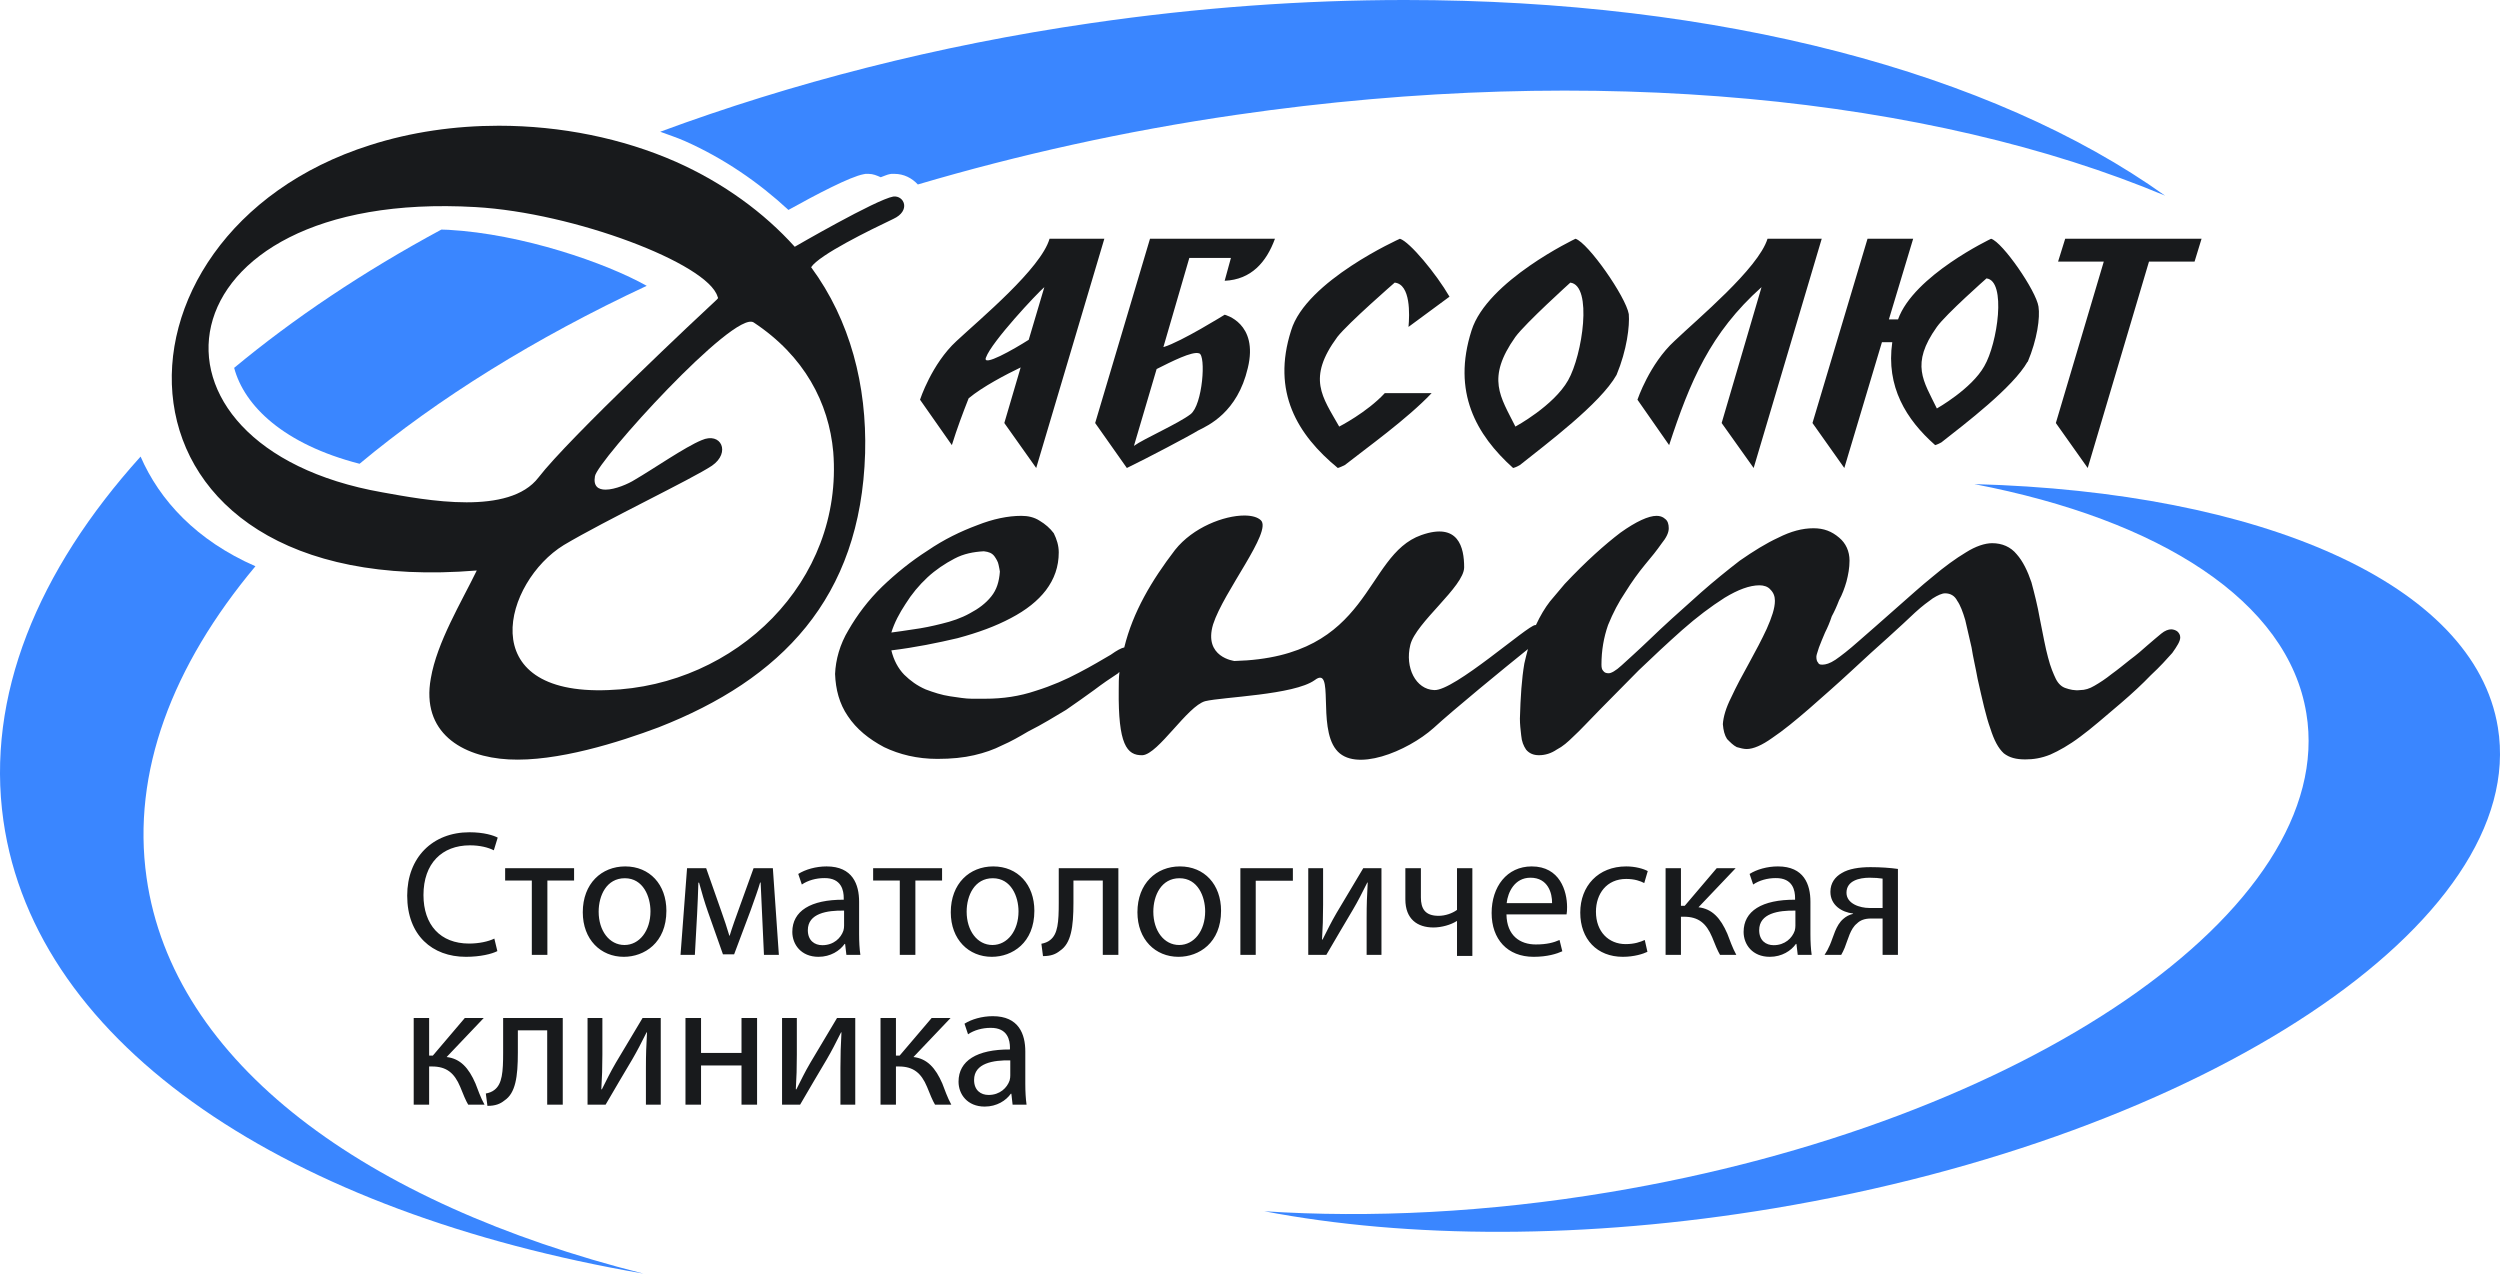
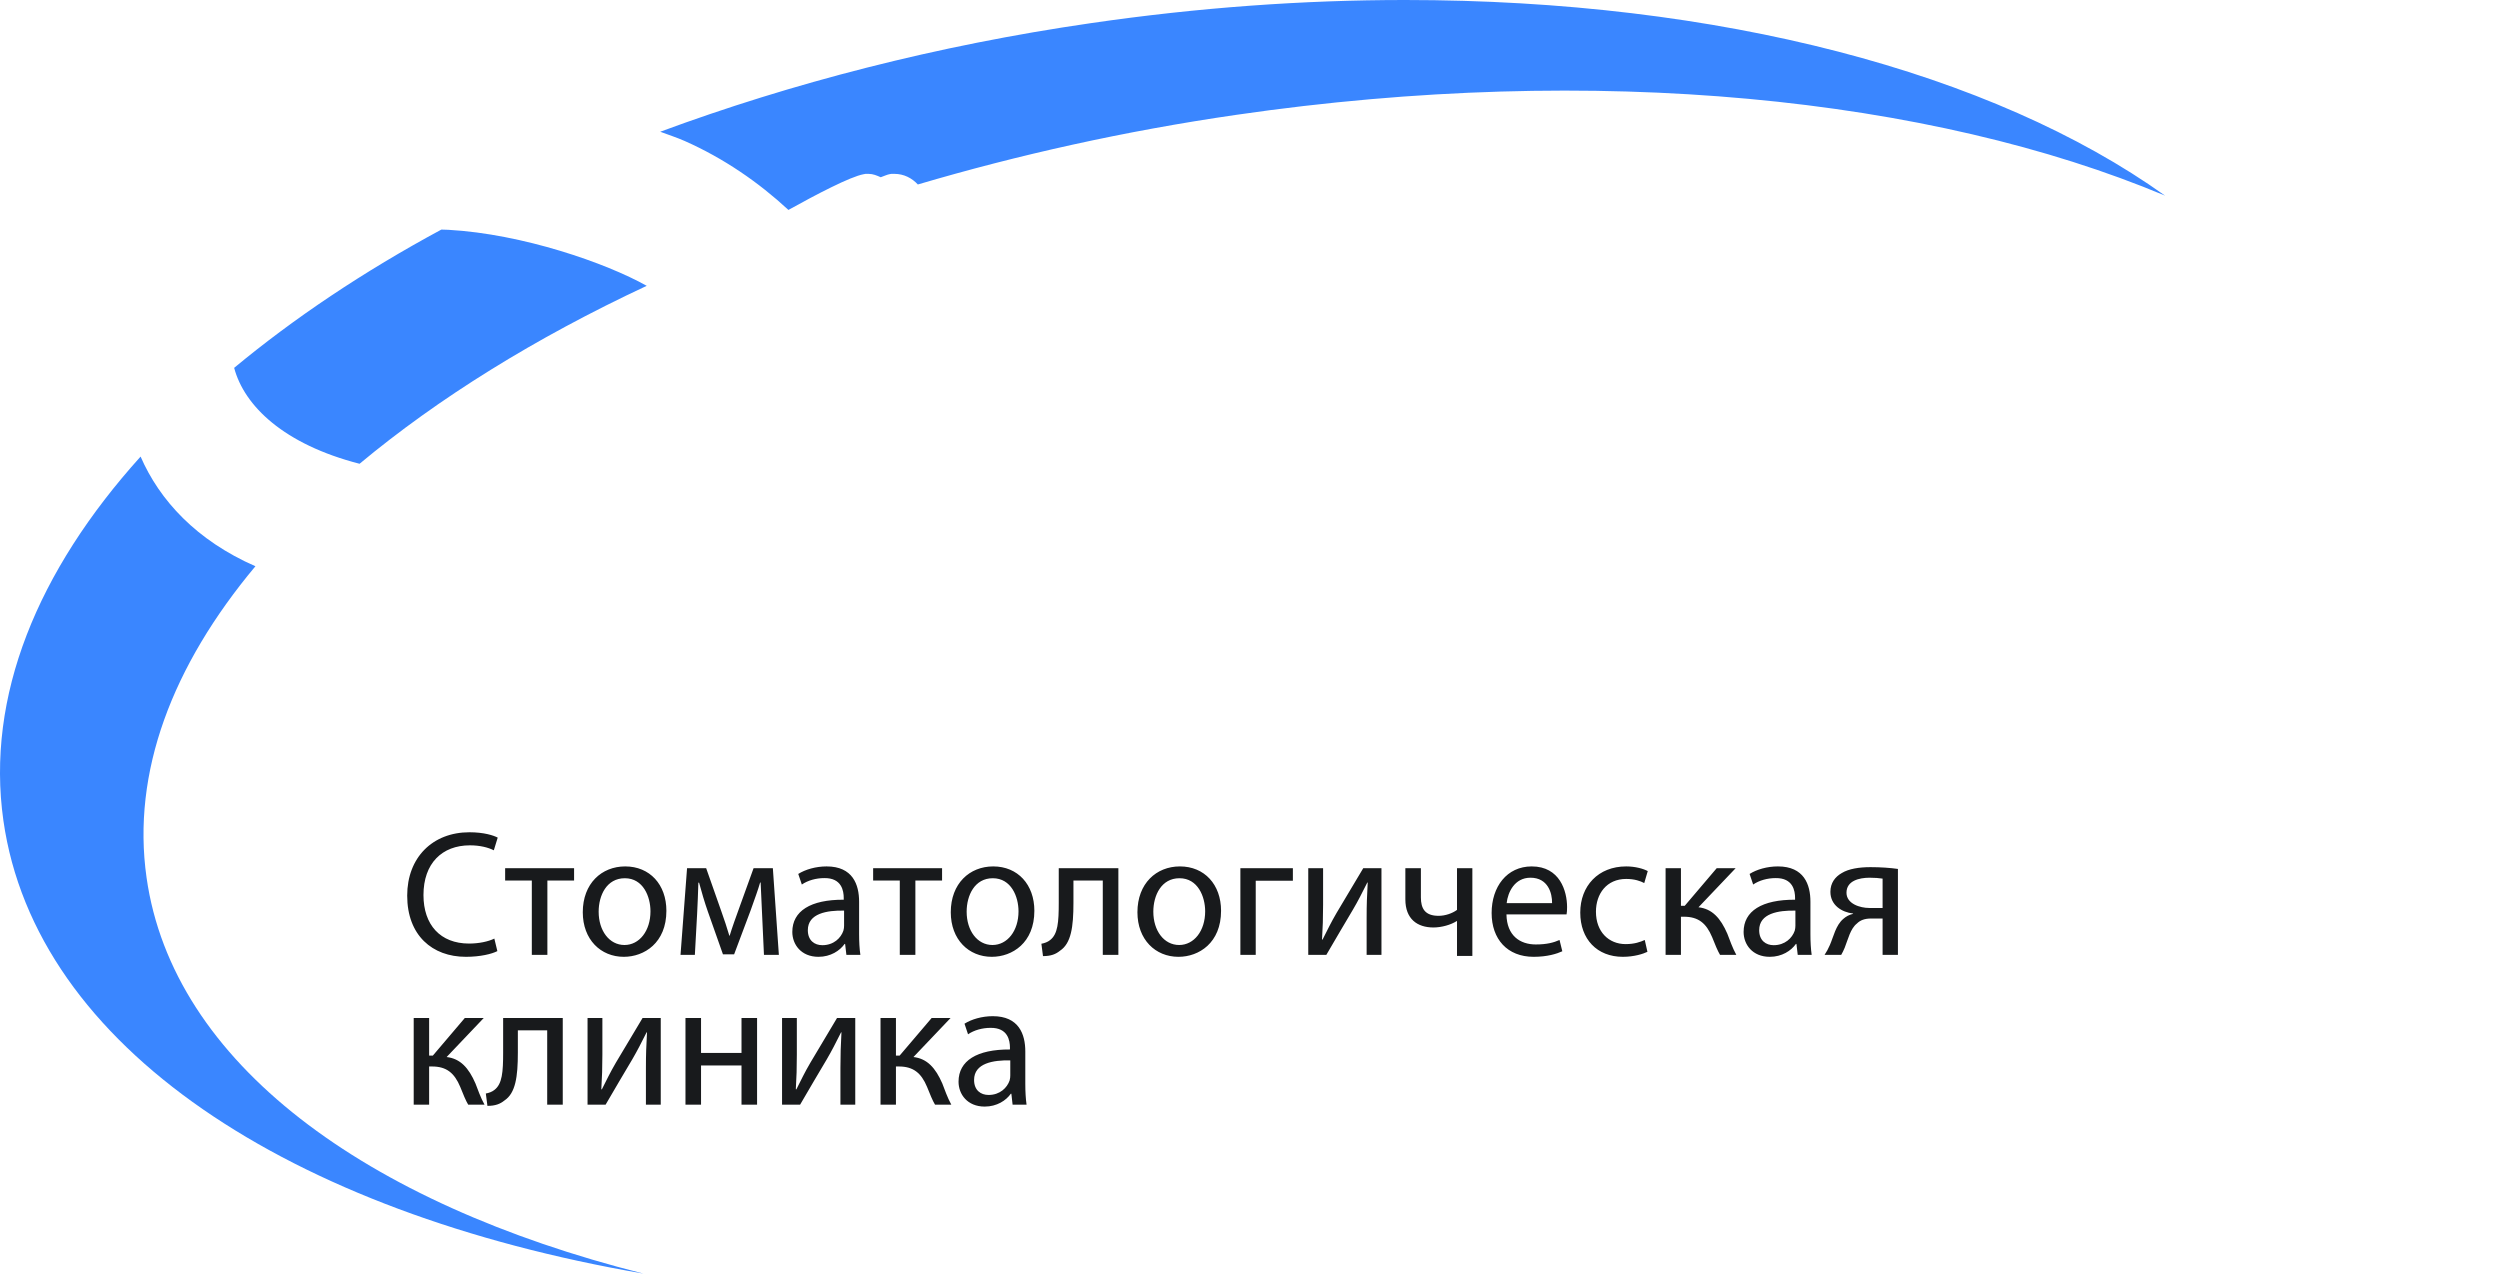
<svg xmlns="http://www.w3.org/2000/svg" width="106" height="54" viewBox="0 0 106 54" fill="none">
-   <path fill-rule="evenodd" clip-rule="evenodd" d="M84.133 15.527C83.593 16.492 82.123 17.319 82.123 17.319C81.559 16.151 80.99 15.452 82.123 13.861C82.511 13.318 84.227 11.804 84.227 11.804C85.083 11.905 84.696 14.566 84.133 15.527ZM84.423 10.123C84.423 10.123 81.138 11.682 80.477 13.542H80.089L81.118 10.123H79.183L76.849 17.936L78.199 19.843L79.794 14.509H80.232C79.962 16.398 80.82 17.787 82.051 18.873C82.051 18.873 82.147 18.851 82.315 18.757C83.301 17.982 85.358 16.422 85.971 15.331V15.354C86.379 14.388 86.504 13.468 86.432 12.999C86.333 12.329 84.909 10.269 84.423 10.123ZM66.488 16.125C65.874 17.211 64.253 18.087 64.253 18.087C63.621 16.817 63.003 16.05 64.253 14.284C64.69 13.691 66.582 11.983 66.582 11.983C67.537 12.105 67.096 15.058 66.488 16.125ZM66.801 10.123C66.801 10.123 63.053 11.905 62.393 14.014C61.561 16.619 62.587 18.432 64.156 19.843C64.156 19.843 64.278 19.818 64.447 19.716C65.551 18.833 67.852 17.12 68.542 15.896C68.983 14.836 69.102 13.818 69.061 13.318C68.934 12.579 67.338 10.294 66.801 10.123ZM50.843 14.982C51.142 15.058 50.993 17.17 50.48 17.562C49.964 17.96 48.496 18.603 48.079 18.906L49.041 15.647C49.673 15.331 50.554 14.879 50.843 14.982ZM46.435 17.936L47.779 19.843C48.644 19.425 50.48 18.457 50.796 18.256C51.236 18.036 52.466 17.49 52.907 15.604C53.373 13.691 51.926 13.344 51.926 13.344C51.926 13.344 50.088 14.487 49.348 14.712H49.329L50.427 10.937H52.191L51.926 11.905C53.053 11.856 53.696 11.115 54.058 10.123H48.76L46.435 17.936ZM43.618 14.407C42.98 14.814 41.634 15.579 41.805 15.158C42.047 14.487 43.981 12.426 44.28 12.175L43.618 14.407ZM44.501 10.123C44.134 11.388 41.564 13.52 40.555 14.461C39.501 15.431 39.009 16.947 39.009 16.947L40.359 18.873C40.58 18.16 40.825 17.511 41.07 16.889C41.656 16.398 42.663 15.874 43.276 15.579L42.583 17.936L43.935 19.843L46.824 10.123H44.501ZM61.459 12.579C60.896 11.607 59.769 10.247 59.356 10.123C59.356 10.123 55.375 11.905 54.743 14.014C53.91 16.619 55.008 18.432 56.723 19.843C56.723 19.843 56.823 19.818 57.024 19.716C57.93 19.003 59.67 17.76 60.702 16.668H58.716C57.956 17.49 56.782 18.087 56.782 18.087C56.066 16.817 55.405 16.05 56.705 14.284C57.171 13.691 59.135 11.983 59.135 11.983C59.817 12.053 59.769 13.344 59.72 13.861L61.459 12.579ZM87.564 10.123L87.262 11.093H89.2L87.168 17.936L88.519 19.843L91.117 11.093H93.049L93.346 10.123H87.564ZM74.943 10.123C74.551 11.388 71.977 13.52 70.995 14.461C69.938 15.431 69.428 16.947 69.428 16.947L70.771 18.873C71.654 16.176 72.517 14.115 74.689 12.175L72.998 17.936L74.355 19.843L77.241 10.123H74.943Z" fill="#181A1C" />
  <path d="M44.891 38.277C44.891 39.098 44.855 39.612 44.518 39.864C44.428 39.939 44.284 39.993 44.155 40.015L44.223 40.539C44.563 40.539 44.764 40.457 44.944 40.311C45.415 39.999 45.514 39.309 45.514 38.277V37.336H46.758V40.487H47.419V36.813H44.891V38.277ZM52.592 40.487H53.243V37.344H54.818V36.813H52.592V40.487ZM49.996 40.068C49.352 40.068 48.901 39.461 48.901 38.656C48.901 37.966 49.239 37.237 50.01 37.237C50.791 37.237 51.099 38.018 51.099 38.641C51.099 39.469 50.628 40.068 49.996 40.068ZM50.028 36.736C49.029 36.736 48.227 37.458 48.227 38.679C48.227 39.841 48.992 40.569 49.967 40.569C50.837 40.569 51.773 39.977 51.773 38.618C51.773 37.504 51.069 36.736 50.028 36.736ZM42.836 45.599C42.836 45.659 42.83 45.735 42.808 45.811C42.702 46.122 42.396 46.426 41.916 46.426C41.585 46.426 41.301 46.229 41.301 45.789C41.301 45.075 42.118 44.946 42.836 44.96V45.599ZM43.473 44.583C43.473 43.854 43.203 43.086 42.094 43.086C41.638 43.086 41.194 43.216 40.895 43.405L41.045 43.854C41.301 43.678 41.652 43.581 41.997 43.581C42.741 43.571 42.822 44.127 42.822 44.422V44.498C41.42 44.49 40.642 44.976 40.642 45.864C40.642 46.395 41.015 46.919 41.751 46.919C42.267 46.919 42.658 46.661 42.86 46.373H42.882L42.934 46.837H43.526C43.49 46.586 43.473 46.275 43.473 45.956V44.583ZM42.08 40.068C41.436 40.068 40.986 39.461 40.986 38.656C40.986 37.966 41.323 37.237 42.094 37.237C42.876 37.237 43.185 38.018 43.185 38.641C43.185 39.469 42.712 40.068 42.08 40.068ZM42.112 36.736C41.113 36.736 40.313 37.458 40.313 38.679C40.313 39.841 41.077 40.569 42.051 40.569C42.921 40.569 43.857 39.977 43.857 38.618C43.857 37.504 43.153 36.736 42.112 36.736ZM72.016 38.468L73.59 36.813H72.787L71.432 38.407H71.272V36.813H70.621V40.487H71.272V38.869H71.401C72.008 38.869 72.346 39.142 72.594 39.734C72.713 40.038 72.833 40.327 72.93 40.487H73.62C73.455 40.19 73.335 39.833 73.239 39.59C72.953 38.931 72.6 38.536 72.016 38.468ZM76.125 39.249C76.125 39.309 76.118 39.385 76.097 39.461C75.99 39.772 75.684 40.076 75.204 40.076C74.873 40.076 74.589 39.879 74.589 39.439C74.589 38.725 75.406 38.596 76.125 38.61V39.249ZM76.762 38.233C76.762 37.504 76.492 36.736 75.383 36.736C74.925 36.736 74.483 36.866 74.183 37.055L74.334 37.504C74.589 37.328 74.941 37.231 75.286 37.231C76.029 37.221 76.111 37.777 76.111 38.072V38.148C74.707 38.141 73.929 38.626 73.929 39.514C73.929 40.045 74.302 40.569 75.038 40.569C75.555 40.569 75.944 40.311 76.147 40.023H76.169L76.224 40.487H76.815C76.779 40.236 76.762 39.925 76.762 39.606V38.233ZM79.822 38.498H79.257C78.868 38.498 78.291 38.323 78.291 37.852C78.291 37.344 78.83 37.215 79.274 37.215C79.506 37.215 79.655 37.231 79.822 37.253V38.498ZM79.31 36.767C78.83 36.767 78.386 36.836 78.09 37.018C77.811 37.177 77.609 37.436 77.609 37.813C77.609 38.383 78.095 38.679 78.57 38.733V38.747C78.404 38.785 78.269 38.861 78.156 38.961C77.834 39.234 77.743 39.712 77.587 40.068C77.518 40.228 77.444 40.365 77.361 40.487H78.067C78.118 40.395 78.172 40.295 78.216 40.182C78.358 39.826 78.454 39.377 78.733 39.158C78.868 39.022 79.055 38.945 79.332 38.945H79.822V40.487H80.472V36.843C80.157 36.797 79.737 36.767 79.31 36.767ZM56.67 38.71C56.422 39.136 56.303 39.393 56.075 39.841L56.054 39.833C56.085 39.309 56.099 38.937 56.099 38.361V36.813H55.47V40.487H56.236C56.618 39.841 57.021 39.136 57.366 38.566C57.586 38.193 57.733 37.898 57.973 37.42H57.991C57.959 38.018 57.945 38.329 57.945 38.931V40.487H58.574V36.813H57.801L56.67 38.71ZM38.73 44.818L40.305 43.163H39.502L38.145 44.757H37.988V43.163H37.334V46.837H37.988V45.219H38.115C38.721 45.219 39.061 45.492 39.307 46.084C39.427 46.388 39.546 46.676 39.645 46.837H40.335C40.17 46.54 40.049 46.183 39.954 45.94C39.667 45.281 39.314 44.886 38.73 44.818ZM61.777 38.58C61.581 38.725 61.281 38.831 60.996 38.831C60.417 38.831 60.246 38.52 60.246 38.05V36.813H59.587V38.133C59.587 38.968 60.095 39.325 60.779 39.325C61.123 39.325 61.521 39.211 61.767 39.052H61.777V40.531H62.428V36.813H61.777V38.58ZM63.882 38.293C63.933 37.829 64.219 37.215 64.892 37.215C65.637 37.215 65.816 37.875 65.808 38.293H63.882ZM64.945 36.736C63.888 36.736 63.245 37.601 63.245 38.71C63.245 39.819 63.91 40.569 65.027 40.569C65.605 40.569 66.01 40.441 66.242 40.334L66.124 39.855C65.883 39.963 65.591 40.045 65.118 40.045C64.451 40.045 63.888 39.674 63.874 38.771H66.422C66.438 38.694 66.444 38.596 66.444 38.46C66.444 37.783 66.139 36.736 64.945 36.736ZM68.951 37.267C69.31 37.267 69.559 37.358 69.716 37.442L69.865 36.934C69.686 36.836 69.34 36.736 68.951 36.736C67.765 36.736 67.003 37.564 67.003 38.694C67.003 39.819 67.713 40.569 68.808 40.569C69.296 40.569 69.677 40.441 69.851 40.357L69.738 39.855C69.552 39.939 69.304 40.03 68.927 40.03C68.209 40.03 67.668 39.507 67.668 38.656C67.668 37.898 68.12 37.267 68.951 37.267ZM38.151 40.487H38.812V37.336H39.944V36.813H37.021V37.336H38.151V40.487ZM26.112 45.06C25.864 45.486 25.745 45.743 25.518 46.191L25.496 46.183C25.527 45.659 25.541 45.287 25.541 44.711V43.163H24.912V46.837H25.678C26.06 46.191 26.463 45.486 26.809 44.916C27.025 44.543 27.177 44.248 27.416 43.77H27.433C27.401 44.368 27.387 44.679 27.387 45.281V46.837H28.016V43.163H27.245L26.112 45.06ZM26.478 40.068C25.833 40.068 25.383 39.461 25.383 38.656C25.383 37.966 25.72 37.237 26.493 37.237C27.273 37.237 27.58 38.018 27.58 38.641C27.58 39.469 27.11 40.068 26.478 40.068ZM26.509 36.736C25.51 36.736 24.71 37.458 24.71 38.679C24.71 39.841 25.474 40.569 26.448 40.569C27.317 40.569 28.255 39.977 28.255 38.618C28.255 37.504 27.55 36.736 26.509 36.736ZM31.44 44.643H29.724V43.163H29.064V46.837H29.724V45.175H31.44V46.837H32.1V43.163H31.44V44.643ZM19.754 40.569C20.369 40.569 20.856 40.447 21.088 40.327L20.96 39.796C20.7 39.925 20.295 40.007 19.889 40.007C18.667 40.007 17.955 39.211 17.955 37.95C17.955 36.607 18.742 35.842 19.926 35.842C20.347 35.842 20.7 35.932 20.938 36.053L21.103 35.515C20.932 35.424 20.525 35.288 19.904 35.288C18.336 35.288 17.265 36.364 17.265 37.974C17.265 39.66 18.33 40.569 19.754 40.569ZM18.937 44.818L20.511 43.163H19.708L18.353 44.757H18.195V43.163H17.541V46.837H18.195V45.219H18.322C18.929 45.219 19.267 45.492 19.514 46.084C19.633 46.388 19.754 46.676 19.851 46.837H20.543C20.376 46.54 20.256 46.183 20.16 45.94C19.875 45.281 19.52 44.886 18.937 44.818ZM21.333 44.627C21.333 45.448 21.297 45.962 20.96 46.215C20.87 46.289 20.728 46.343 20.599 46.365L20.667 46.889C21.005 46.889 21.208 46.807 21.388 46.661C21.859 46.349 21.957 45.659 21.957 44.627V43.686H23.201V46.837H23.861V43.163H21.333V44.627ZM21.418 37.336H22.549V40.487H23.209V37.336H24.341V36.813H21.418V37.336ZM35.789 39.249C35.789 39.309 35.783 39.385 35.76 39.461C35.654 39.772 35.349 40.076 34.867 40.076C34.536 40.076 34.252 39.879 34.252 39.439C34.252 38.725 35.069 38.596 35.789 38.61V39.249ZM36.426 38.233C36.426 37.504 36.156 36.736 35.047 36.736C34.59 36.736 34.147 36.866 33.846 37.055L33.998 37.504C34.252 37.328 34.604 37.231 34.95 37.231C35.692 37.221 35.774 37.777 35.774 38.072V38.148C34.371 38.141 33.594 38.626 33.594 39.514C33.594 40.045 33.967 40.569 34.703 40.569C35.218 40.569 35.609 40.311 35.811 40.023H35.833L35.887 40.487H36.48C36.442 40.236 36.426 39.925 36.426 39.606V38.233ZM34.359 45.06C34.11 45.486 33.992 45.743 33.765 46.191L33.743 46.183C33.774 45.659 33.786 45.287 33.786 44.711V43.163H33.159V46.837H33.925C34.306 46.191 34.71 45.486 35.055 44.916C35.272 44.543 35.422 44.248 35.662 43.77H35.678C35.648 44.368 35.634 44.679 35.634 45.281V46.837H36.263V43.163H35.49L34.359 45.06ZM31.951 36.813L31.373 38.414C31.225 38.815 31.02 39.393 30.938 39.674H30.924C30.841 39.385 30.692 38.937 30.593 38.664L29.942 36.813H29.131L28.854 40.487H29.462L29.558 38.747C29.58 38.345 29.597 37.859 29.611 37.426H29.641C29.731 37.769 29.889 38.301 30.01 38.641L30.653 40.463H31.127L31.823 38.61C32.025 38.042 32.132 37.753 32.229 37.42H32.251C32.267 37.867 32.297 38.329 32.311 38.733L32.392 40.487H33.024L32.769 36.813H31.951Z" fill="#181A1C" />
-   <path d="M15.693 6.153C3.744 9.939 3.902 25.527 20.215 24.189C19.566 25.527 18.524 27.238 18.267 28.762C17.852 31.045 19.566 32.093 21.567 32.199C23.613 32.31 26.262 31.464 27.927 30.838C33.097 28.813 36.497 25.392 36.681 19.215C36.758 16.353 36.056 13.589 34.392 11.33C34.733 10.804 36.886 9.754 37.877 9.282C38.629 8.936 38.339 8.28 37.877 8.333C37.143 8.463 33.697 10.463 33.697 10.463C32.396 9.018 30.678 7.758 28.658 6.86C26.392 5.861 23.771 5.331 21.148 5.331C19.29 5.331 17.428 5.597 15.693 6.153ZM16.211 20.875C5.147 18.929 6.604 7.996 20.16 8.78C24.343 9.018 30.002 11.171 30.423 12.573C30.446 12.646 30.471 12.619 30.396 12.7C29.797 13.251 24.107 18.585 22.833 20.244C22.213 21.055 21.031 21.298 19.781 21.298C18.479 21.298 17.102 21.034 16.211 20.875ZM25.226 20.19C25.33 19.539 31.121 13.143 31.953 13.67C34.108 15.092 35.145 17.086 35.33 19.164C35.765 24.66 31.201 29.075 25.8 29.259C20.007 29.499 21.384 24.66 23.904 23.111C25.669 22.06 29.325 20.32 30.189 19.745C30.992 19.188 30.576 18.296 29.747 18.664C29.042 18.953 27.72 19.874 26.909 20.345C26.649 20.512 26.081 20.761 25.675 20.761C25.366 20.761 25.149 20.62 25.226 20.19ZM49.821 23.317C48.833 24.609 48.035 25.946 47.669 27.451C47.541 27.476 47.357 27.576 47.098 27.76C46.731 27.973 46.294 28.238 45.742 28.524C45.2 28.813 44.603 29.075 43.92 29.289C43.227 29.523 42.523 29.626 41.773 29.626H41.199C40.941 29.626 40.63 29.573 40.286 29.523C39.929 29.47 39.587 29.359 39.25 29.232C38.889 29.075 38.6 28.865 38.339 28.608C38.078 28.338 37.896 27.995 37.793 27.576C38.811 27.451 39.744 27.26 40.599 27.059C41.488 26.819 42.212 26.552 42.86 26.208C43.513 25.866 44.004 25.474 44.346 25.027C44.703 24.554 44.891 24.03 44.891 23.422C44.891 23.133 44.808 22.869 44.68 22.609C44.524 22.398 44.317 22.22 44.085 22.082C43.848 21.928 43.588 21.872 43.307 21.872C42.732 21.872 42.103 22.004 41.435 22.268C40.733 22.53 40.026 22.869 39.328 23.347C38.629 23.793 37.982 24.319 37.407 24.87C36.812 25.447 36.343 26.078 35.976 26.714C35.611 27.317 35.432 27.973 35.407 28.576C35.432 29.232 35.587 29.835 35.948 30.362C36.315 30.913 36.836 31.334 37.484 31.678C38.135 31.991 38.889 32.177 39.744 32.177C40.348 32.177 40.862 32.124 41.303 32.021C41.748 31.918 42.134 31.783 42.492 31.601C42.86 31.442 43.227 31.232 43.588 31.018C44.214 30.704 44.758 30.362 45.2 30.1C45.644 29.788 46.033 29.523 46.389 29.259C46.731 29 47.075 28.762 47.409 28.546C47.434 28.524 47.434 28.5 47.464 28.5C47.434 28.735 47.434 29 47.434 29.259C47.409 31.545 47.766 32.043 48.447 32.021C49.118 31.967 50.346 29.938 51.099 29.73C51.846 29.548 54.86 29.47 55.743 28.838C56.601 28.181 55.847 30.781 56.65 31.783C57.428 32.782 59.671 31.861 60.786 30.866C61.619 30.1 63.769 28.338 64.785 27.521C64.737 27.713 64.676 27.918 64.632 28.132C64.52 28.784 64.47 29.548 64.444 30.469C64.444 30.704 64.47 30.935 64.498 31.175C64.52 31.442 64.599 31.624 64.705 31.783C64.836 31.942 65.017 32.021 65.251 32.021C65.515 32.021 65.772 31.942 66.004 31.783C66.263 31.65 66.472 31.464 66.708 31.232C66.997 30.97 67.353 30.577 67.849 30.075C68.34 29.573 68.89 29.024 69.484 28.419C70.084 27.843 70.709 27.26 71.323 26.714C71.952 26.159 72.548 25.712 73.123 25.346C73.694 25 74.183 24.817 74.605 24.817C74.781 24.817 74.961 24.87 75.067 25C75.2 25.13 75.256 25.29 75.256 25.474C75.256 25.79 75.121 26.184 74.91 26.66C74.706 27.103 74.441 27.603 74.165 28.105C73.873 28.63 73.62 29.102 73.402 29.573C73.178 30.018 73.07 30.391 73.049 30.704C73.07 30.97 73.123 31.175 73.227 31.334C73.355 31.464 73.486 31.601 73.639 31.678C73.79 31.724 73.95 31.759 74.055 31.759C74.34 31.759 74.706 31.601 75.147 31.285C75.617 30.97 76.133 30.545 76.707 30.049C77.276 29.548 77.877 29.024 78.472 28.472C79.097 27.892 79.613 27.418 80.057 27.027C80.523 26.603 80.892 26.265 81.196 25.974C81.508 25.687 81.765 25.503 81.949 25.371C82.16 25.238 82.342 25.157 82.471 25.157C82.703 25.157 82.882 25.265 82.987 25.474C83.117 25.657 83.225 25.946 83.327 26.292C83.403 26.632 83.486 26.997 83.594 27.451C83.658 27.872 83.767 28.31 83.851 28.784C84.052 29.678 84.209 30.391 84.391 30.889C84.549 31.388 84.725 31.724 84.962 31.942C85.198 32.124 85.478 32.199 85.871 32.199C86.21 32.199 86.552 32.15 86.941 31.991C87.296 31.832 87.719 31.601 88.208 31.232C88.676 30.889 89.245 30.391 89.924 29.815C90.418 29.392 90.837 29 91.193 28.63C91.588 28.264 91.871 27.948 92.104 27.686C92.313 27.392 92.442 27.186 92.442 27.027C92.442 26.922 92.396 26.841 92.313 26.767C92.238 26.714 92.14 26.684 92.056 26.684C91.948 26.684 91.792 26.735 91.635 26.867C91.483 26.997 91.278 27.16 91.043 27.368C90.837 27.554 90.599 27.76 90.312 27.973C90.051 28.181 89.796 28.391 89.538 28.576C89.278 28.784 89.041 28.94 88.806 29.075C88.594 29.203 88.392 29.259 88.208 29.259C87.95 29.289 87.747 29.232 87.59 29.178C87.426 29.129 87.275 29 87.167 28.784C87.068 28.576 86.941 28.289 86.836 27.872C86.726 27.476 86.627 26.922 86.489 26.236C86.394 25.687 86.259 25.157 86.132 24.687C85.973 24.215 85.768 23.793 85.511 23.504C85.253 23.185 84.885 23.031 84.468 23.031C84.163 23.031 83.767 23.16 83.354 23.422C82.915 23.685 82.443 24.03 81.949 24.446C81.453 24.846 80.965 25.29 80.451 25.741C79.772 26.346 79.224 26.819 78.806 27.186C78.393 27.554 78.053 27.816 77.824 27.973C77.588 28.132 77.402 28.181 77.276 28.181C77.2 28.181 77.124 28.181 77.094 28.105C77.04 28.052 77.014 27.973 77.014 27.843C77.014 27.76 77.076 27.629 77.124 27.451C77.2 27.26 77.276 27.059 77.382 26.819C77.491 26.603 77.588 26.375 77.667 26.132C77.769 25.946 77.877 25.712 77.978 25.447C78.109 25.214 78.214 24.925 78.29 24.66C78.365 24.369 78.42 24.079 78.42 23.771C78.42 23.374 78.264 23.031 77.978 22.795C77.667 22.53 77.333 22.398 76.891 22.398C76.417 22.398 75.929 22.53 75.405 22.795C74.889 23.031 74.34 23.374 73.768 23.771C73.227 24.189 72.682 24.63 72.135 25.111C71.194 25.946 70.496 26.578 69.955 27.103C69.433 27.603 69.017 27.973 68.761 28.208C68.504 28.446 68.311 28.546 68.211 28.546C68.107 28.546 68.031 28.524 67.977 28.446C67.922 28.391 67.902 28.31 67.902 28.181C67.902 27.576 67.999 27.027 68.181 26.503C68.396 25.974 68.633 25.527 68.913 25.111C69.193 24.66 69.461 24.292 69.742 23.949C70.03 23.611 70.261 23.317 70.444 23.055C70.656 22.795 70.755 22.585 70.755 22.398C70.755 22.22 70.709 22.082 70.604 22.004C70.496 21.903 70.367 21.872 70.237 21.872C69.9 21.872 69.378 22.106 68.707 22.585C68.051 23.084 67.252 23.793 66.343 24.76C66.161 24.974 65.955 25.214 65.717 25.503C65.515 25.762 65.306 26.106 65.123 26.503H65.093C64.785 26.503 61.644 29.313 60.808 29.259C60.032 29.232 59.559 28.31 59.798 27.341C60.032 26.395 62.08 24.87 62.08 24.054C62.08 23.217 61.846 22.131 60.265 22.687C57.795 23.558 58.206 27.872 52.343 28.026C52.343 28.026 51.016 27.872 51.435 26.474C51.88 25.081 53.952 22.53 53.461 22.06C53.322 21.925 53.071 21.858 52.759 21.858C51.904 21.858 50.585 22.355 49.821 23.317ZM38.393 25.609C38.655 25.189 38.963 24.817 39.328 24.477C39.669 24.162 40.059 23.9 40.47 23.685C40.862 23.477 41.275 23.399 41.715 23.374C41.929 23.399 42.057 23.449 42.161 23.582C42.234 23.685 42.318 23.82 42.34 23.949C42.363 24.079 42.395 24.189 42.395 24.236C42.363 24.66 42.263 25 42.029 25.29C41.794 25.585 41.488 25.811 41.124 26.003C40.759 26.208 40.348 26.346 39.929 26.446C39.508 26.552 39.12 26.632 38.729 26.684C38.368 26.735 38.056 26.79 37.793 26.819C37.924 26.395 38.135 26.003 38.393 25.609Z" fill="#181A1C" />
-   <path d="M97.79 30.246C99.142 38.513 85.901 47.604 68.227 50.55C63.063 51.412 58.09 51.649 53.607 51.357C59.674 52.516 67.216 52.566 75.203 51.235C93.507 48.18 107.251 39.054 105.91 30.843C104.917 24.732 95.839 20.853 83.712 20.526C91.573 22.034 97.015 25.484 97.79 30.246Z" fill="#3A86FF" />
  <path d="M46.257 0.981C39.701 1.932 33.553 3.529 27.993 5.586C28.343 5.717 28.699 5.831 29.036 5.98C30.686 6.712 32.162 7.728 33.429 8.901C34.617 8.241 36.053 7.49 36.616 7.387L36.699 7.372H36.831C37.018 7.372 37.181 7.444 37.343 7.515C37.466 7.471 37.622 7.402 37.708 7.387L37.793 7.372H37.924C38.321 7.372 38.666 7.549 38.916 7.822C43.163 6.569 47.68 5.556 52.412 4.87C67.707 2.646 81.894 4.139 91.799 8.295C84.474 3.067 72.893 0 59.569 0C55.284 0 50.82 0.316 46.257 0.981ZM9.928 15.597C10.358 17.215 12.039 18.84 15.246 19.664C18.57 16.894 22.678 14.335 27.421 12.119C25.698 11.152 22.159 9.92 19.014 9.744C18.91 9.738 18.816 9.739 18.714 9.734C15.402 11.52 12.462 13.495 9.928 15.597ZM0.144 34.791C1.508 44.394 12.271 51.416 27.278 54C15.452 51.017 7.324 45.051 6.214 37.209C5.58 32.748 7.301 28.227 10.83 24.009C8.33 22.915 6.767 21.214 5.961 19.359C1.587 24.209 -0.603 29.53 0.144 34.791Z" fill="#3A86FF" />
</svg>